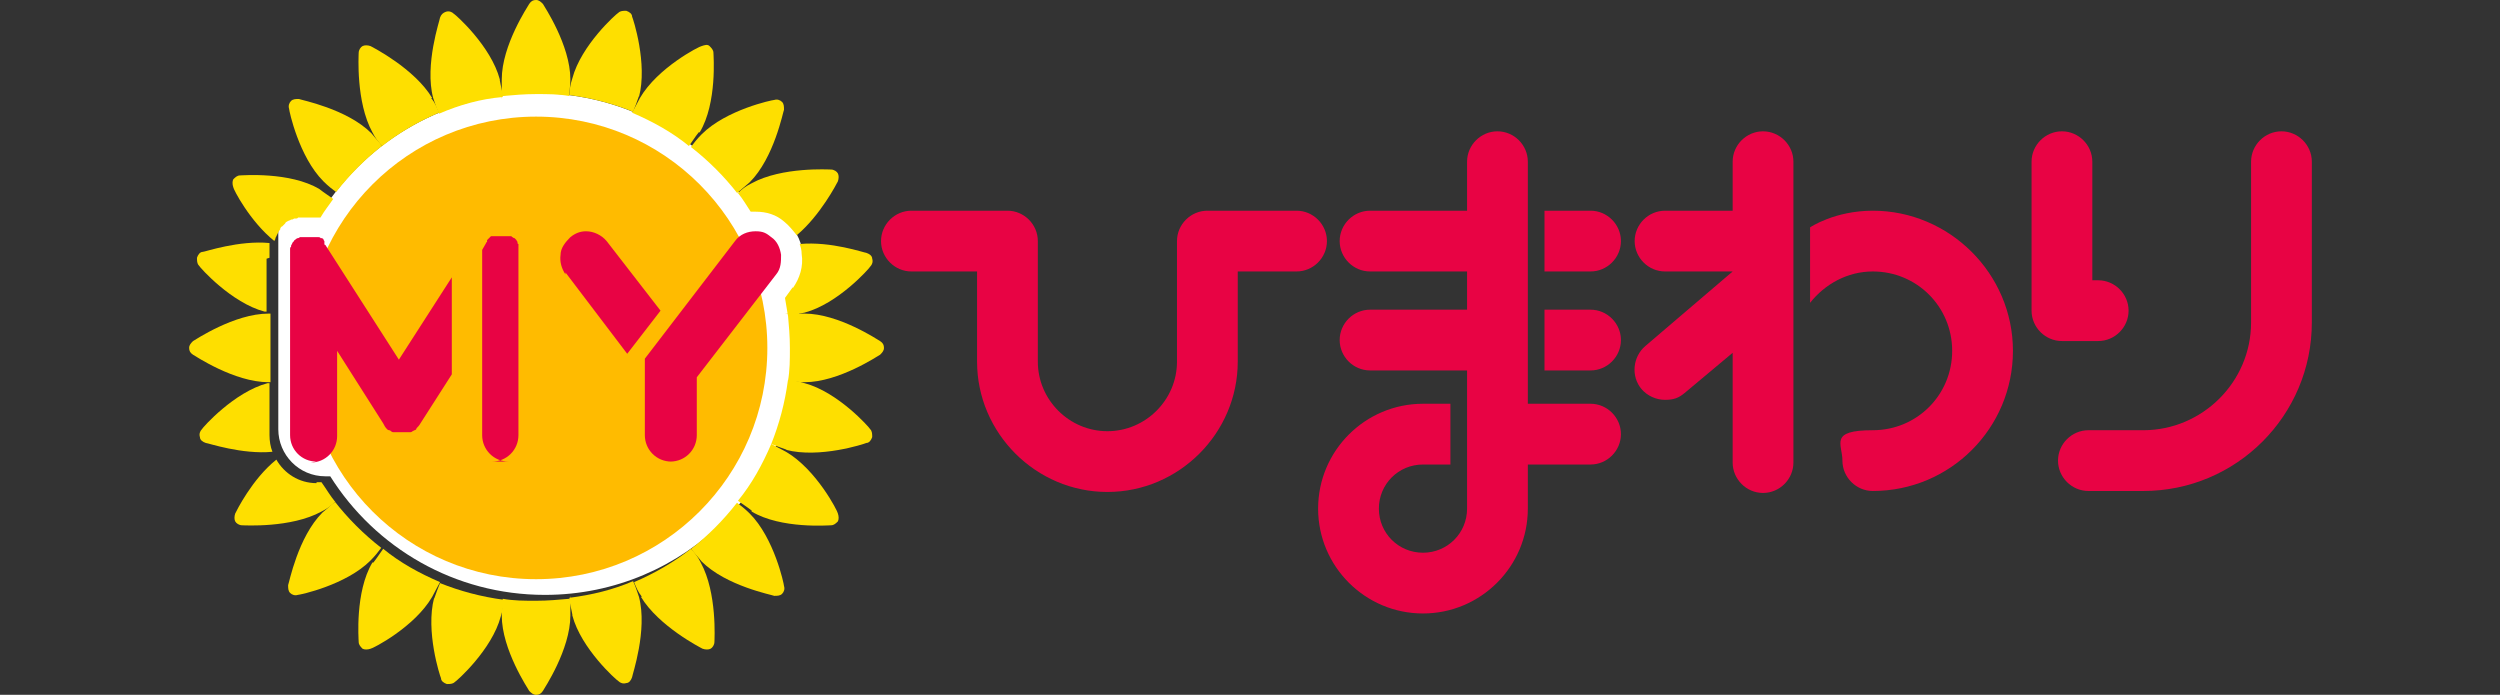
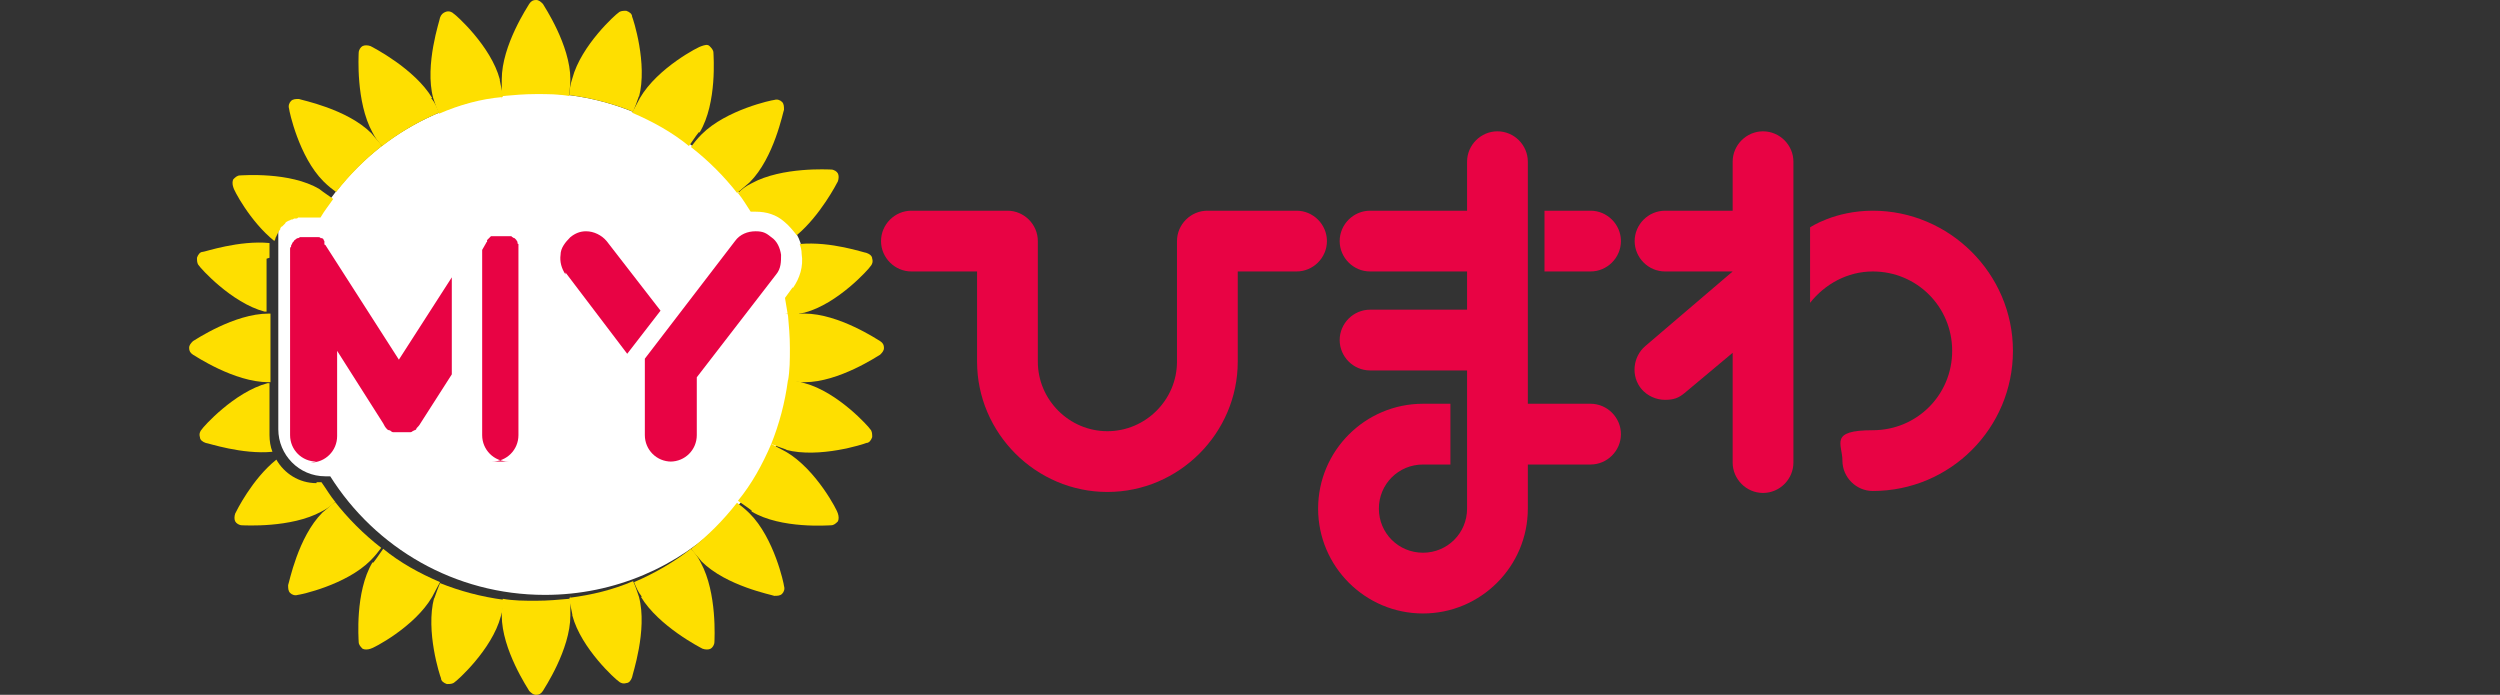
<svg xmlns="http://www.w3.org/2000/svg" version="1.1" viewBox="0 0 255.1 70.9">
  <rect x="0" y="0" width="255.1" height="70.9" fill="#333333" stroke="none" />
  <defs>
    <style>
      .cls-1 {
        fill: #e80344;
      }

      .cls-2 {
        fill: #fff;
      }

      .cls-3 {
        fill: #fb0;
      }

      .cls-4 {
        fill: #fedf00;
      }
    </style>
  </defs>
  <g>
    <g id="_レイヤー_1" data-name="レイヤー_1">
      <g>
        <g>
          <path class="cls-2" d="M81.9,25.7c-.2-1.3-.8-2.4-1.8-3.2-.8-.6-1.8-1-2.9-1s-.4,0-.5,0c-4.6-7.2-12.7-12-21.9-12s-17.3,4.8-21.9,12c0,0,0,0,0,0,0,0-.1,0-.2,0,0,0-.2,0-.2,0,0,0,0,0-.1,0,0,0-.1,0-.2,0,0,0-.2,0-.3,0,0,0-.1,0-.2,0-.1,0-.2,0-.3,0,0,0-.1,0-.2,0,0,0-.2,0-.2,0,0,0-.2,0-.2,0,0,0-.1,0-.2,0,0,0-.2,0-.2.1,0,0-.1,0-.2,0,0,0-.2,0-.2.1,0,0,0,0-.1,0h0s0,0,0,0c0,0-.1,0-.2.1,0,0-.1,0-.2.1,0,0-.1,0-.2.1h0c0,0-.1.1-.2.2,0,0,0,0-.1.1,0,0-.1.1-.2.2,0,0,0,0,0,.1,0,0-.1.2-.2.3,0,0,0,0,0,.1,0,0-.1.2-.2.3,0,0,0,.1,0,.2h0c0,0,0,.2,0,.2,0,0,0,.2,0,.3h0s0,0,0,0c0,0,0,0,0,.2,0,0,0,.2,0,.3h0c0,0,0,.1,0,.2,0,0,0,.1,0,.2h0c0,.1,0,.2,0,.3,0,0,0,.1,0,.2,0,0,0,.2,0,.3,0,0,0,0,0,0v18.1c0,2.6,2.1,4.8,4.8,4.8s.3,0,.5,0c4.6,7.3,12.7,12.1,21.9,12.1,14.3,0,25.9-11.6,25.9-25.9s-.2-3.5-.5-5.1l.8-1.1c.8-1,1.1-2.3.9-3.5Z" />
          <g>
            <path class="cls-4" d="M58.1,9.8c0-.5.1-1.1.1-1.7,0-3.5-2.7-7.5-2.8-7.7-.2-.2-.4-.4-.7-.4s-.5.1-.7.4c-.1.2-2.8,4.2-2.8,7.7s0,1.2.1,1.7c1.1-.1,2.2-.2,3.4-.2s2.3,0,3.4.2Z" />
            <path class="cls-4" d="M51,8.1c-.9-3.4-4.5-6.6-4.7-6.7-.2-.2-.5-.3-.8-.2s-.5.3-.6.6c0,.2-1.6,4.8-.7,8.2.2.6.4,1.2.6,1.6,2.1-.9,4.2-1.5,6.5-1.7,0-.5-.2-1.1-.3-1.7Z" />
            <path class="cls-4" d="M44.1,10c-1.8-3-6.1-5.2-6.3-5.3-.3-.1-.6-.1-.8,0-.2.1-.4.4-.4.7,0,.2-.3,5,1.4,8.1.3.6.6,1,1,1.4,1.8-1.4,3.7-2.5,5.8-3.4-.2-.5-.4-1-.8-1.5Z" />
            <path class="cls-4" d="M39,14.9c-.3-.4-.7-.8-1.1-1.3-2.5-2.5-7.2-3.4-7.4-3.5-.3,0-.6,0-.8.2-.2.2-.3.5-.2.8,0,.2,1,4.9,3.5,7.4.5.5.9.8,1.3,1.1,1.4-1.8,3-3.4,4.8-4.8Z" />
            <path class="cls-4" d="M28.4,23.7c0,0,.1-.2.2-.3,0,0,0,0,0-.1,0,0,.1-.2.2-.2,0,0,0,0,.1-.1,0,0,.1-.1.2-.2h0c0,0,0-.1.2-.2,0,0,0,0,.2-.1,0,0,.1,0,.2-.1h0s0,0,0,0c0,0,0,0,.1,0,0,0,.1,0,.2-.1,0,0,.1,0,.2,0,0,0,.2,0,.2-.1,0,0,.1,0,.2,0,0,0,.2,0,.2,0,0,0,.2,0,.2,0,0,0,.1,0,.2,0,0,0,.2,0,.3,0,0,0,.1,0,.2,0,0,0,.2,0,.3,0,0,0,.1,0,.2,0s0,0,.1,0c0,0,.2,0,.2,0,0,0,.1,0,.2,0,0,0,0,0,0,0,.4-.7.9-1.3,1.3-1.9-.4-.3-.9-.6-1.4-1-3-1.8-7.9-1.4-8.1-1.4-.3,0-.5.2-.7.4-.1.2-.1.5,0,.8,0,.2,1.7,3.5,4.2,5.5,0,0,0-.1.1-.2,0,0,0,0,0-.1Z" />
-             <path class="cls-4" d="M27.5,26.3c0,0,0-.2,0-.3,0,0,0-.1,0-.2,0,0,0-.1,0-.2h0c0-.1,0-.2,0-.2,0,0,0-.1,0-.2h0c0-.1,0-.2,0-.3,0,0,0,0,0-.1-3.1-.3-6.6.9-6.8.9-.3,0-.5.3-.6.6,0,.3,0,.6.2.8.1.2,3.3,3.8,6.7,4.7,0,0,.1,0,.2,0v-5.4s0,0,0,0Z" />
+             <path class="cls-4" d="M27.5,26.3c0,0,0-.2,0-.3,0,0,0-.1,0-.2,0,0,0-.1,0-.2h0c0-.1,0-.2,0-.2,0,0,0-.1,0-.2h0c0-.1,0-.2,0-.3,0,0,0,0,0-.1-3.1-.3-6.6.9-6.8.9-.3,0-.5.3-.6.6,0,.3,0,.6.2.8.1.2,3.3,3.8,6.7,4.7,0,0,.1,0,.2,0v-5.4s0,0,0,0" />
            <path class="cls-4" d="M27.4,32c-3.5,0-7.5,2.7-7.7,2.8-.2.2-.4.4-.4.7s.1.5.4.7c.2.1,4.2,2.8,7.7,2.8s.1,0,.2,0v-7c0,0-.1,0-.2,0Z" />
            <path class="cls-4" d="M27.5,39.1c0,0-.1,0-.2,0-3.4.9-6.6,4.5-6.7,4.7-.2.2-.3.5-.2.8,0,.3.3.5.6.6.2,0,3.7,1.2,6.8.9-.2-.5-.3-1.1-.3-1.7v-5.4Z" />
            <path class="cls-4" d="M32.3,49.3c-1.8,0-3.3-1-4.1-2.4-2.5,2-4.1,5.3-4.2,5.5-.1.3-.1.6,0,.8.1.2.4.4.7.4.2,0,5,.3,8.1-1.4.6-.3,1-.6,1.4-1-.5-.6-.9-1.3-1.4-2-.2,0-.3,0-.5,0Z" />
            <path class="cls-4" d="M34.2,51.2c-.4.3-.8.7-1.3,1.1-2.5,2.5-3.4,7.2-3.5,7.4,0,.3,0,.6.2.8.2.2.5.3.8.2.2,0,4.9-1,7.4-3.5.5-.5.8-.9,1.1-1.3-1.8-1.4-3.4-3-4.8-4.8Z" />
            <path class="cls-4" d="M38,57.4c-1.8,3-1.4,7.9-1.4,8.1,0,.3.2.5.4.7.2.1.5.1.8,0,.2,0,4.5-2.2,6.3-5.3.3-.6.6-1.1.8-1.5-2.1-.9-4.1-2-5.8-3.4-.3.4-.6.9-1,1.4Z" />
            <path class="cls-4" d="M44.3,61c-.9,3.4.6,8,.7,8.2,0,.3.3.5.6.6.3,0,.6,0,.8-.2.2-.1,3.8-3.3,4.7-6.7.2-.6.3-1.2.3-1.7-2.3-.3-4.5-.9-6.5-1.7-.2.5-.4,1-.6,1.6Z" />
            <path class="cls-4" d="M51.3,61.1c0,.5-.1,1.1-.1,1.7,0,3.5,2.7,7.5,2.8,7.7.2.2.4.4.7.4s.5-.1.7-.4c.1-.2,2.8-4.2,2.8-7.7s0-1.2-.1-1.7c-1.1.1-2.2.2-3.4.2s-2.3,0-3.4-.2Z" />
            <path class="cls-4" d="M58.4,62.8c.9,3.4,4.5,6.6,4.7,6.7.2.2.5.3.8.2.3,0,.5-.3.6-.6,0-.2,1.6-4.8.7-8.2-.2-.6-.4-1.2-.6-1.6-2.1.9-4.2,1.4-6.5,1.7,0,.5.2,1.1.3,1.7Z" />
            <path class="cls-4" d="M65.4,60.9c1.8,3,6.1,5.2,6.3,5.3.3.1.6.1.8,0s.4-.4.4-.7c0-.2.3-5-1.4-8.1-.3-.6-.6-1-1-1.4-1.8,1.4-3.7,2.5-5.8,3.4.2.5.4,1,.8,1.5Z" />
            <path class="cls-4" d="M70.5,56c.3.4.7.8,1.1,1.3,2.5,2.5,7.2,3.4,7.4,3.5.3,0,.6,0,.8-.2.2-.2.3-.5.2-.8,0-.2-1-4.9-3.5-7.4-.5-.5-.9-.8-1.3-1.1-1.4,1.8-3,3.4-4.8,4.8Z" />
            <path class="cls-4" d="M76.7,52.2c3,1.8,7.9,1.4,8.1,1.4.3,0,.5-.2.7-.4.1-.2.1-.5,0-.8,0-.2-2.2-4.5-5.3-6.3-.6-.3-1.1-.6-1.5-.8-.9,2.1-2,4.1-3.4,5.8.4.3.9.6,1.4,1Z" />
            <path class="cls-4" d="M80.2,45.9c3.4.9,8-.6,8.2-.7.3,0,.5-.3.6-.6,0-.3,0-.6-.2-.8-.1-.2-3.3-3.8-6.7-4.7-.6-.2-1.2-.3-1.7-.3-.3,2.3-.9,4.5-1.7,6.5.5.2,1,.4,1.6.6Z" />
            <path class="cls-4" d="M89.8,34.8c-.2-.1-4.2-2.8-7.7-2.8s-1.2,0-1.7.1c.1,1.1.2,2.2.2,3.4s0,2.3-.2,3.4c.5,0,1.1.1,1.7.1,3.5,0,7.5-2.7,7.7-2.8.2-.2.4-.4.4-.7s-.1-.5-.4-.7Z" />
            <path class="cls-4" d="M80.9,29.3l-.8,1.1c.1.6.2,1.2.3,1.8.5,0,1.1-.2,1.7-.3,3.4-.9,6.6-4.5,6.7-4.7.2-.2.3-.5.2-.8,0-.3-.3-.5-.6-.6-.2,0-3.6-1.2-6.8-.9.1.3.2.6.2,1,.2,1.3-.2,2.5-.9,3.5Z" />
            <path class="cls-4" d="M77.1,21.6c1.1,0,2.1.3,2.9,1,.5.4.9.9,1.3,1.4,2.4-2,4.1-5.3,4.2-5.5.1-.3.1-.6,0-.8-.1-.2-.4-.4-.7-.4-.2,0-5-.3-8.1,1.4-.6.3-1,.6-1.4,1,.5.6.9,1.3,1.3,1.9.2,0,.4,0,.5,0Z" />
            <path class="cls-4" d="M75.2,19.7c.4-.3.8-.7,1.3-1.1,2.5-2.5,3.4-7.2,3.5-7.4,0-.3,0-.6-.2-.8s-.5-.3-.8-.2c-.2,0-4.9,1-7.4,3.5-.5.5-.8.9-1.1,1.3,1.8,1.4,3.4,3,4.8,4.8Z" />
            <path class="cls-4" d="M71.4,13.5c1.8-3,1.4-7.9,1.4-8.1,0-.3-.2-.5-.4-.7s-.5-.1-.8,0c-.2,0-4.5,2.2-6.3,5.3-.3.6-.6,1.1-.8,1.5,2.1.9,4.1,2,5.8,3.4.3-.4.6-.9,1-1.4Z" />
            <path class="cls-4" d="M65.2,9.9c.9-3.4-.6-8-.7-8.2,0-.3-.3-.5-.6-.6-.3,0-.6,0-.8.2-.2.1-3.8,3.3-4.7,6.7-.2.6-.3,1.2-.3,1.7,2.3.3,4.5.9,6.5,1.7.2-.5.4-1,.6-1.6Z" />
          </g>
-           <circle class="cls-3" cx="54.7" cy="35.5" r="23.6" />
        </g>
        <g>
          <path class="cls-1" d="M132.3,21.5h-9.1c-1.7,0-3.1,1.4-3.1,3.1v12.3c0,3.9-3.2,7.1-7.1,7.1s-7.1-3.2-7.1-7.1v-12.3c0-1.7-1.4-3.1-3.1-3.1h-9.8c-1.7,0-3.1,1.4-3.1,3.1s1.4,3.1,3.1,3.1h6.7v9.2c0,7.3,6,13.3,13.3,13.3s13.3-6,13.3-13.3v-9.2h6c1.7,0,3.1-1.4,3.1-3.1s-1.4-3.1-3.1-3.1Z" />
-           <path class="cls-1" d="M218.7,50.1h-5.6c-1.7,0-3.1-1.4-3.1-3.1s1.4-3.1,3.1-3.1h5.6c6,0,11-4.9,11-11v-16.4c0-1.7,1.4-3.1,3.1-3.1s3.1,1.4,3.1,3.1v16.4c0,9.5-7.7,17.2-17.2,17.2Z" />
-           <path class="cls-1" d="M214.1,28.6h-.6v-12.1c0-1.7-1.4-3.1-3.1-3.1s-3.1,1.4-3.1,3.1v15.2c0,1.7,1.4,3.1,3.1,3.1h3.7c1.7,0,3.1-1.4,3.1-3.1s-1.4-3.1-3.1-3.1Z" />
          <g>
            <path class="cls-1" d="M162.3,27.7c1.7,0,3.1-1.4,3.1-3.1s-1.4-3.1-3.1-3.1h-4.7v6.2h4.7Z" />
            <path class="cls-1" d="M155.9,40.7v-24.2c0-1.7-1.4-3.1-3.1-3.1s-3.1,1.4-3.1,3.1v5h-9.9c-1.7,0-3.1,1.4-3.1,3.1s1.4,3.1,3.1,3.1h9.9v3.9h-9.9c-1.7,0-3.1,1.4-3.1,3.1s1.4,3.1,3.1,3.1h9.9v14.1c0,2.5-2,4.5-4.5,4.5s-4.5-2-4.5-4.5,2-4.5,4.5-4.5h2.8v-6.2h-2.8c-5.9,0-10.7,4.8-10.7,10.7s4.8,10.7,10.7,10.7,10.7-4.8,10.7-10.7v-4.5h6.4c1.7,0,3.1-1.4,3.1-3.1s-1.4-3.1-3.1-3.1h-6.4v-.5h0Z" />
-             <path class="cls-1" d="M162.3,37.8c1.7,0,3.1-1.4,3.1-3.1s-1.4-3.1-3.1-3.1h-4.7v6.2h4.7Z" />
          </g>
          <g>
            <path class="cls-1" d="M183,22.9v-6.4c0-1.7-1.4-3.1-3.1-3.1s-3.1,1.4-3.1,3.1v5h-6.9c-1.7,0-3.1,1.4-3.1,3.1s1.4,3.1,3.1,3.1h6.9c0,0-8.9,7.6-8.9,7.6-1.3,1.1-1.5,3.1-.4,4.4.6.7,1.5,1.1,2.4,1.1s1.4-.2,2-.7l4.9-4.1v11.2c0,1.7,1.4,3.1,3.1,3.1s3.1-1.4,3.1-3.1v-24.1Z" />
            <path class="cls-1" d="M191.1,21.5c-3.9,0-6.4,1.7-6.4,1.7v7.7c1.5-1.9,3.8-3.2,6.4-3.2,4.5,0,8.1,3.6,8.1,8.1s-3.6,8.1-8.1,8.1-3.1,1.4-3.1,3.1,1.4,3.1,3.1,3.1c7.9,0,14.3-6.4,14.3-14.3s-6.5-14.3-14.3-14.3Z" />
          </g>
          <g>
            <path class="cls-1" d="M51.9,47.1c-1.5,0-2.7-1.2-2.7-2.7v-18.9l.4-.7c0,0,0-.1.1-.1h0c0,0,0-.2,0-.2,0,0,0,0,0,0s0,0,0,0c0,0,0,0,.1-.1h0c0,0,.1-.1.2-.2h0c0,0,.1-.1.1-.1,0,0,.2,0,.2,0,0,0,0,0,0,0,0,0,0,0,.1,0,0,0,.1,0,.1,0,0,0,0,0,.1,0,0,0,.1,0,.1,0,0,0,.2,0,.3,0h0c0,0,.1,0,.2,0h0c0,0,.2,0,.2,0h0c0,0,.1,0,.2,0h.1s0,0,.1,0c0,0,0,0,.1,0,0,0,0,0,.1,0,0,0,0,0,.1,0h.1c0,0,0,.1.1.1h0c0,0,.1.1.2.1h0c0,0,.2.2.2.2h0c0,.1.1.1.1.2h0c0,.1,0,.2.1.2,0,0,0,0,0,0,0,0,0,.1,0,.1,0,0,0,0,0,0h0c0,.2,0,.2,0,.3,0,0,0,.1,0,.1,0,0,0,0,0,.1h0c0,.1,0,.3,0,.4h0c0,.2,0,.2,0,.3v18.2c0,1.5-1.2,2.7-2.7,2.7Z" />
            <path class="cls-1" d="M32.3,47.1c-1.5,0-2.7-1.2-2.7-2.7v-18.1c0,0,0-.1,0-.2h0c0-.1,0-.2,0-.2,0,0,0-.1,0-.1,0,0,0-.1,0-.1,0,0,0,0,0-.1,0,0,0-.1,0-.1,0,0,0,0,0-.1,0,0,0-.2.1-.2,0,0,0,0,0-.1,0,0,0,0,0,0,0,0,0-.1.1-.2h0c0,0,0-.1.1-.2,0,0,0,0,0,0,0,0,0,0,0,0,0,0,.1-.1.1-.1h0c0-.1.1-.1.2-.2h0c0,0,.1-.1.2-.1h0c0,0,.1,0,.2-.1,0,0,0,0,.1,0,0,0,0,0,.1,0,0,0,0,0,.1,0,0,0,0,0,.1,0,0,0,.1,0,.2,0h.1c0,0,.1,0,.2,0h0c0,0,.1,0,.2,0h.1s.2,0,.3,0c0,0,.1,0,.1,0,0,0,0,0,.1,0,0,0,0,0,0,0,0,0,.1,0,.2,0,0,0,.2,0,.2.1,0,0,0,0,.1,0,0,0,0,0,0,0,0,0,.1,0,.2.1h0c0,0,0,.1.1.2h0c0,0,0,.1,0,.2,0,0,0,0,0,.1,0,0,0,0,0,0,0,0,0,.1.1.1l7.5,11.7s0,0,0,0,0,0,0,0l5.4-8.4v9.9s-3.2,5-3.2,5c-.1.2-.3.4-.4.5h0c0,.1-.1.2-.2.2,0,0-.2.1-.2.1h0c0,0-.1.1-.2.1,0,0,0,0-.1,0,0,0-.1,0-.2,0,0,0-.1,0-.1,0,0,0-.1,0-.2,0h0s0,0,0,0c-.1,0-.2,0-.3,0h0c-.1,0-.2,0-.3,0,0,0,0,0,0,0h0c0,0-.1,0-.2,0s0,0-.1,0c0,0-.2,0-.2,0,0,0,0,0-.1,0,0,0-.1,0-.2-.1h0s-.1-.1-.2-.1c0,0-.1,0-.2-.1h0c-.2-.2-.3-.4-.4-.6l-4.7-7.4s0,0,0,0,0,0,0,0c0,0,0,0,0,0v8.7c0,1.5-1.2,2.7-2.7,2.7Z" />
            <path class="cls-1" d="M57.7,28c-.4-.6-.6-1.3-.5-2,0-.7.5-1.3,1-1.8.5-.4,1-.6,1.6-.6.8,0,1.6.4,2.1,1l5.5,7.1-3.4,4.4-6.3-8.3Z" />
            <path class="cls-1" d="M68.5,47.1c-1.5,0-2.7-1.2-2.7-2.7v-7.8l9.2-12c.5-.7,1.3-1,2.1-1s1.1.2,1.6.6c.6.4.9,1.1,1,1.8,0,.7,0,1.4-.5,2l-8.1,10.5s0,0,0,0v5.9c0,1.5-1.2,2.7-2.7,2.7Z" />
          </g>
        </g>
      </g>
    </g>
  </g>
</svg>